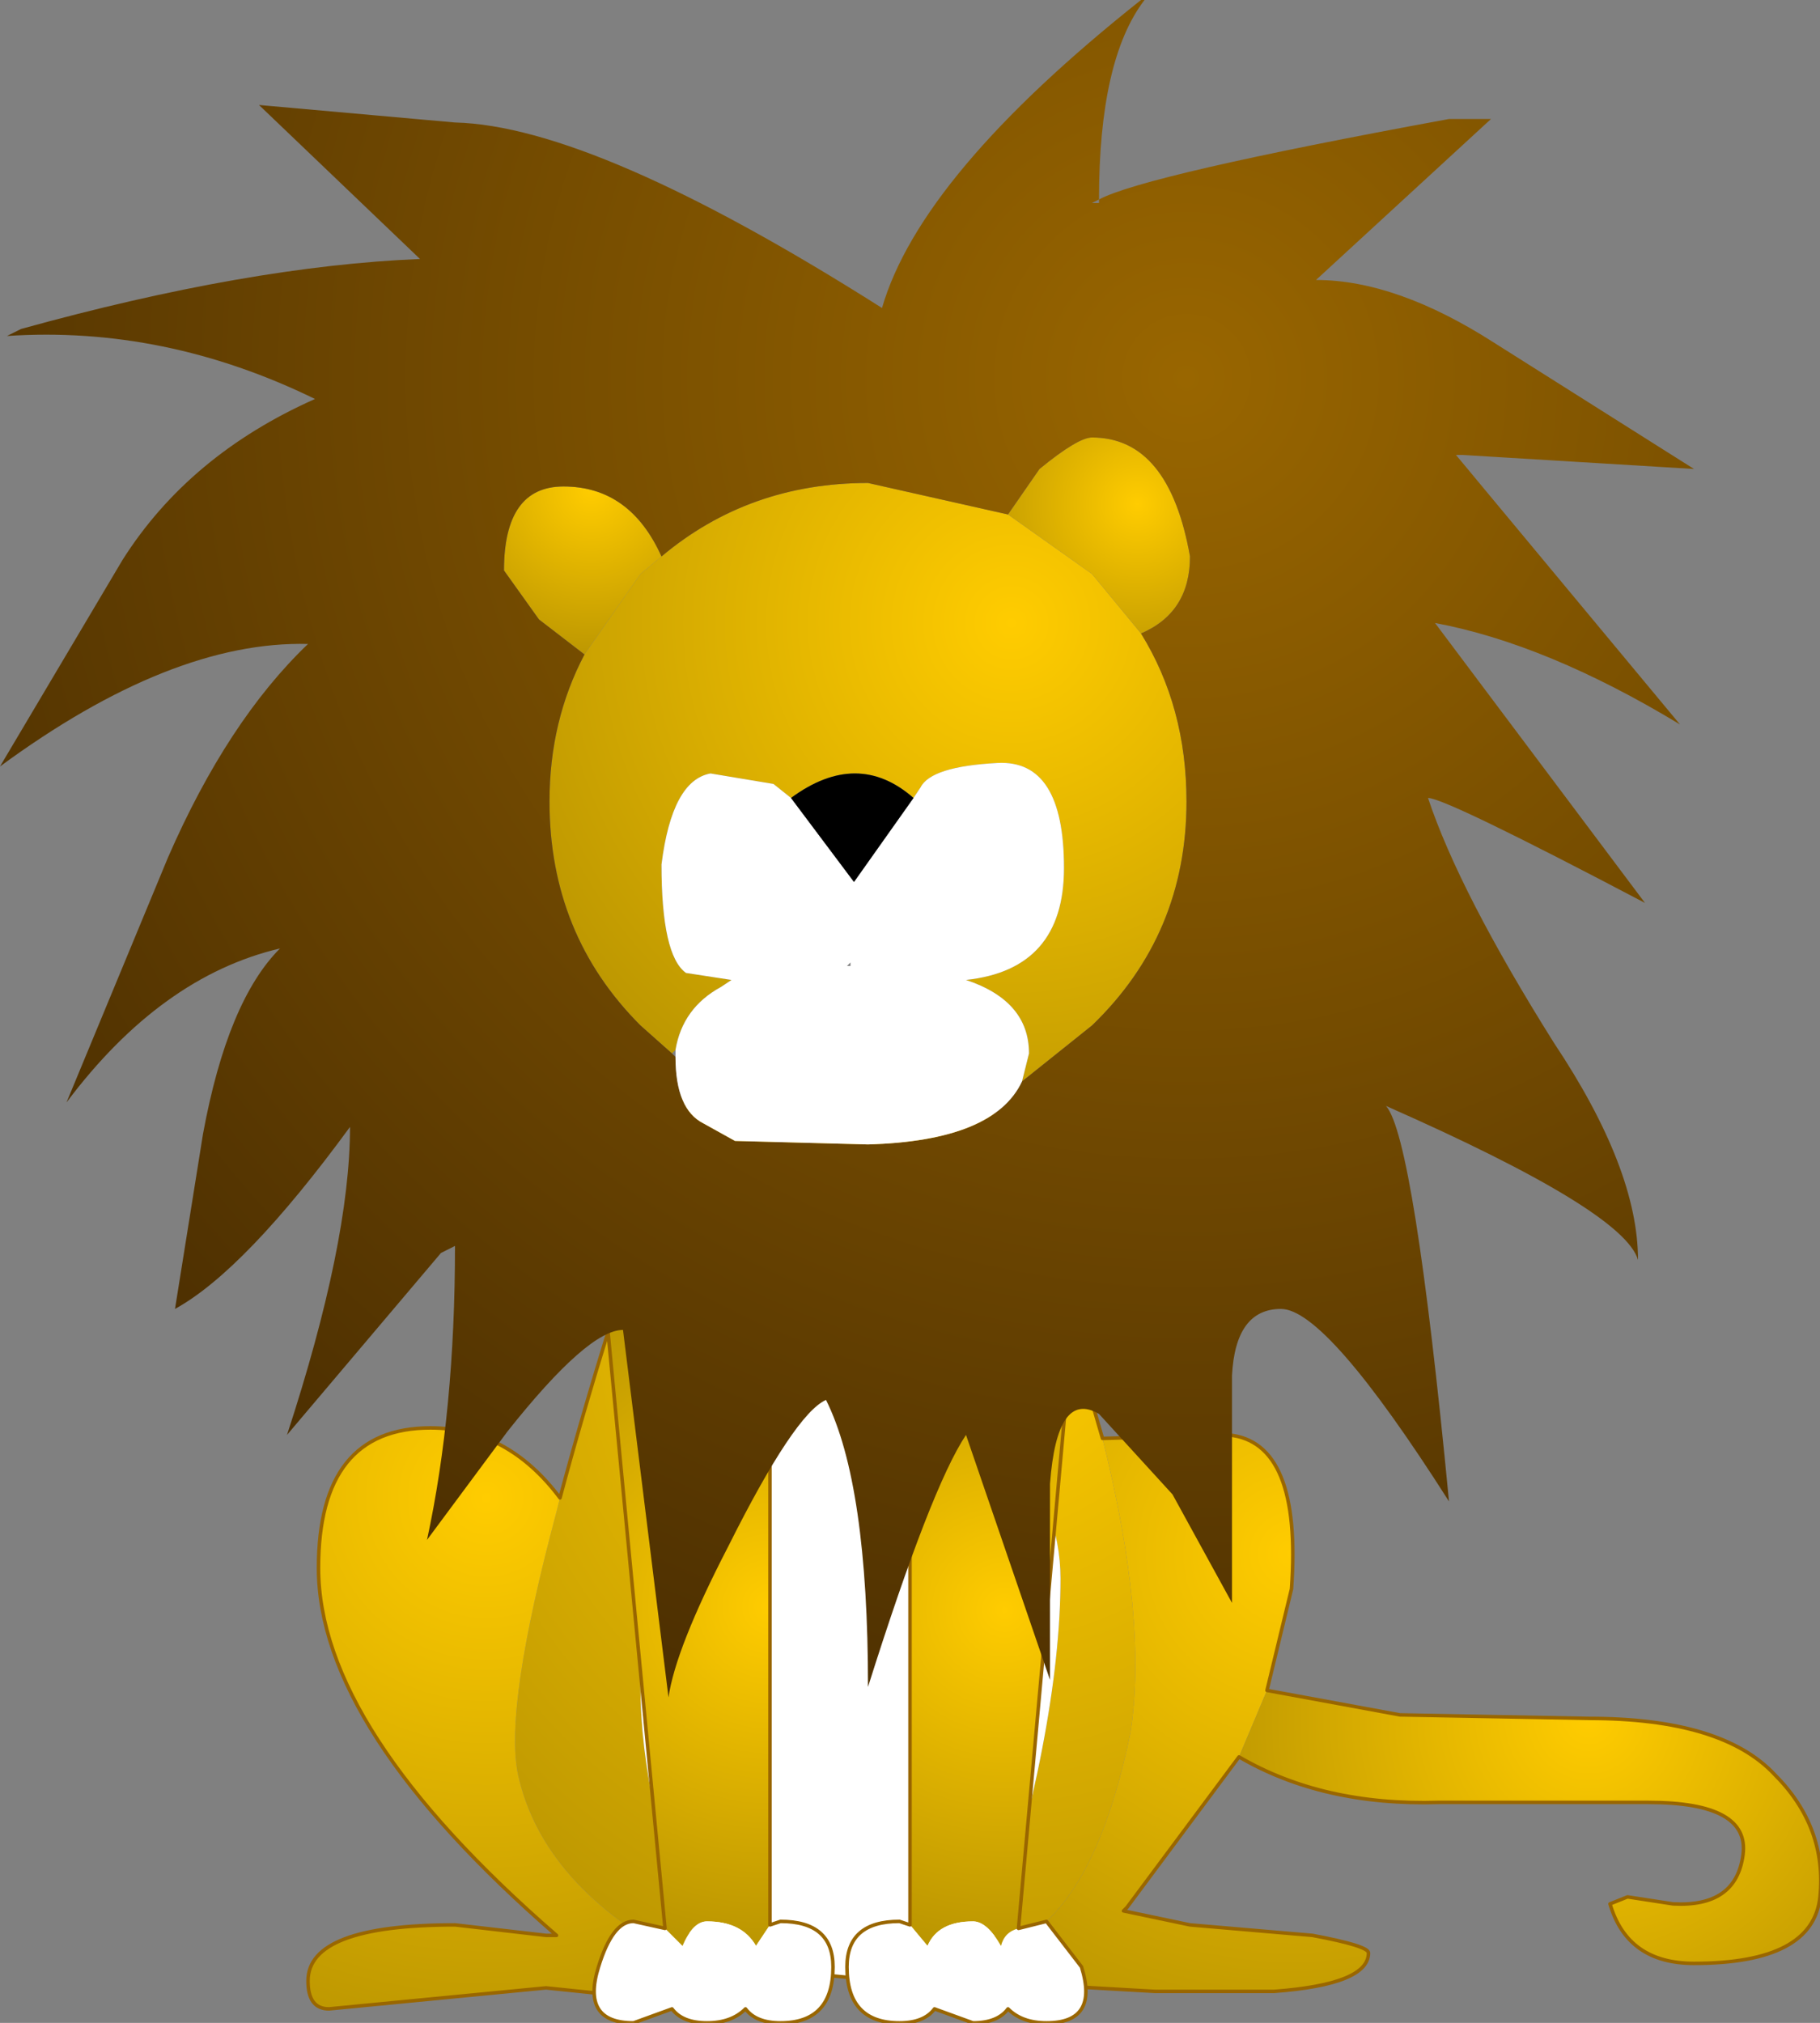
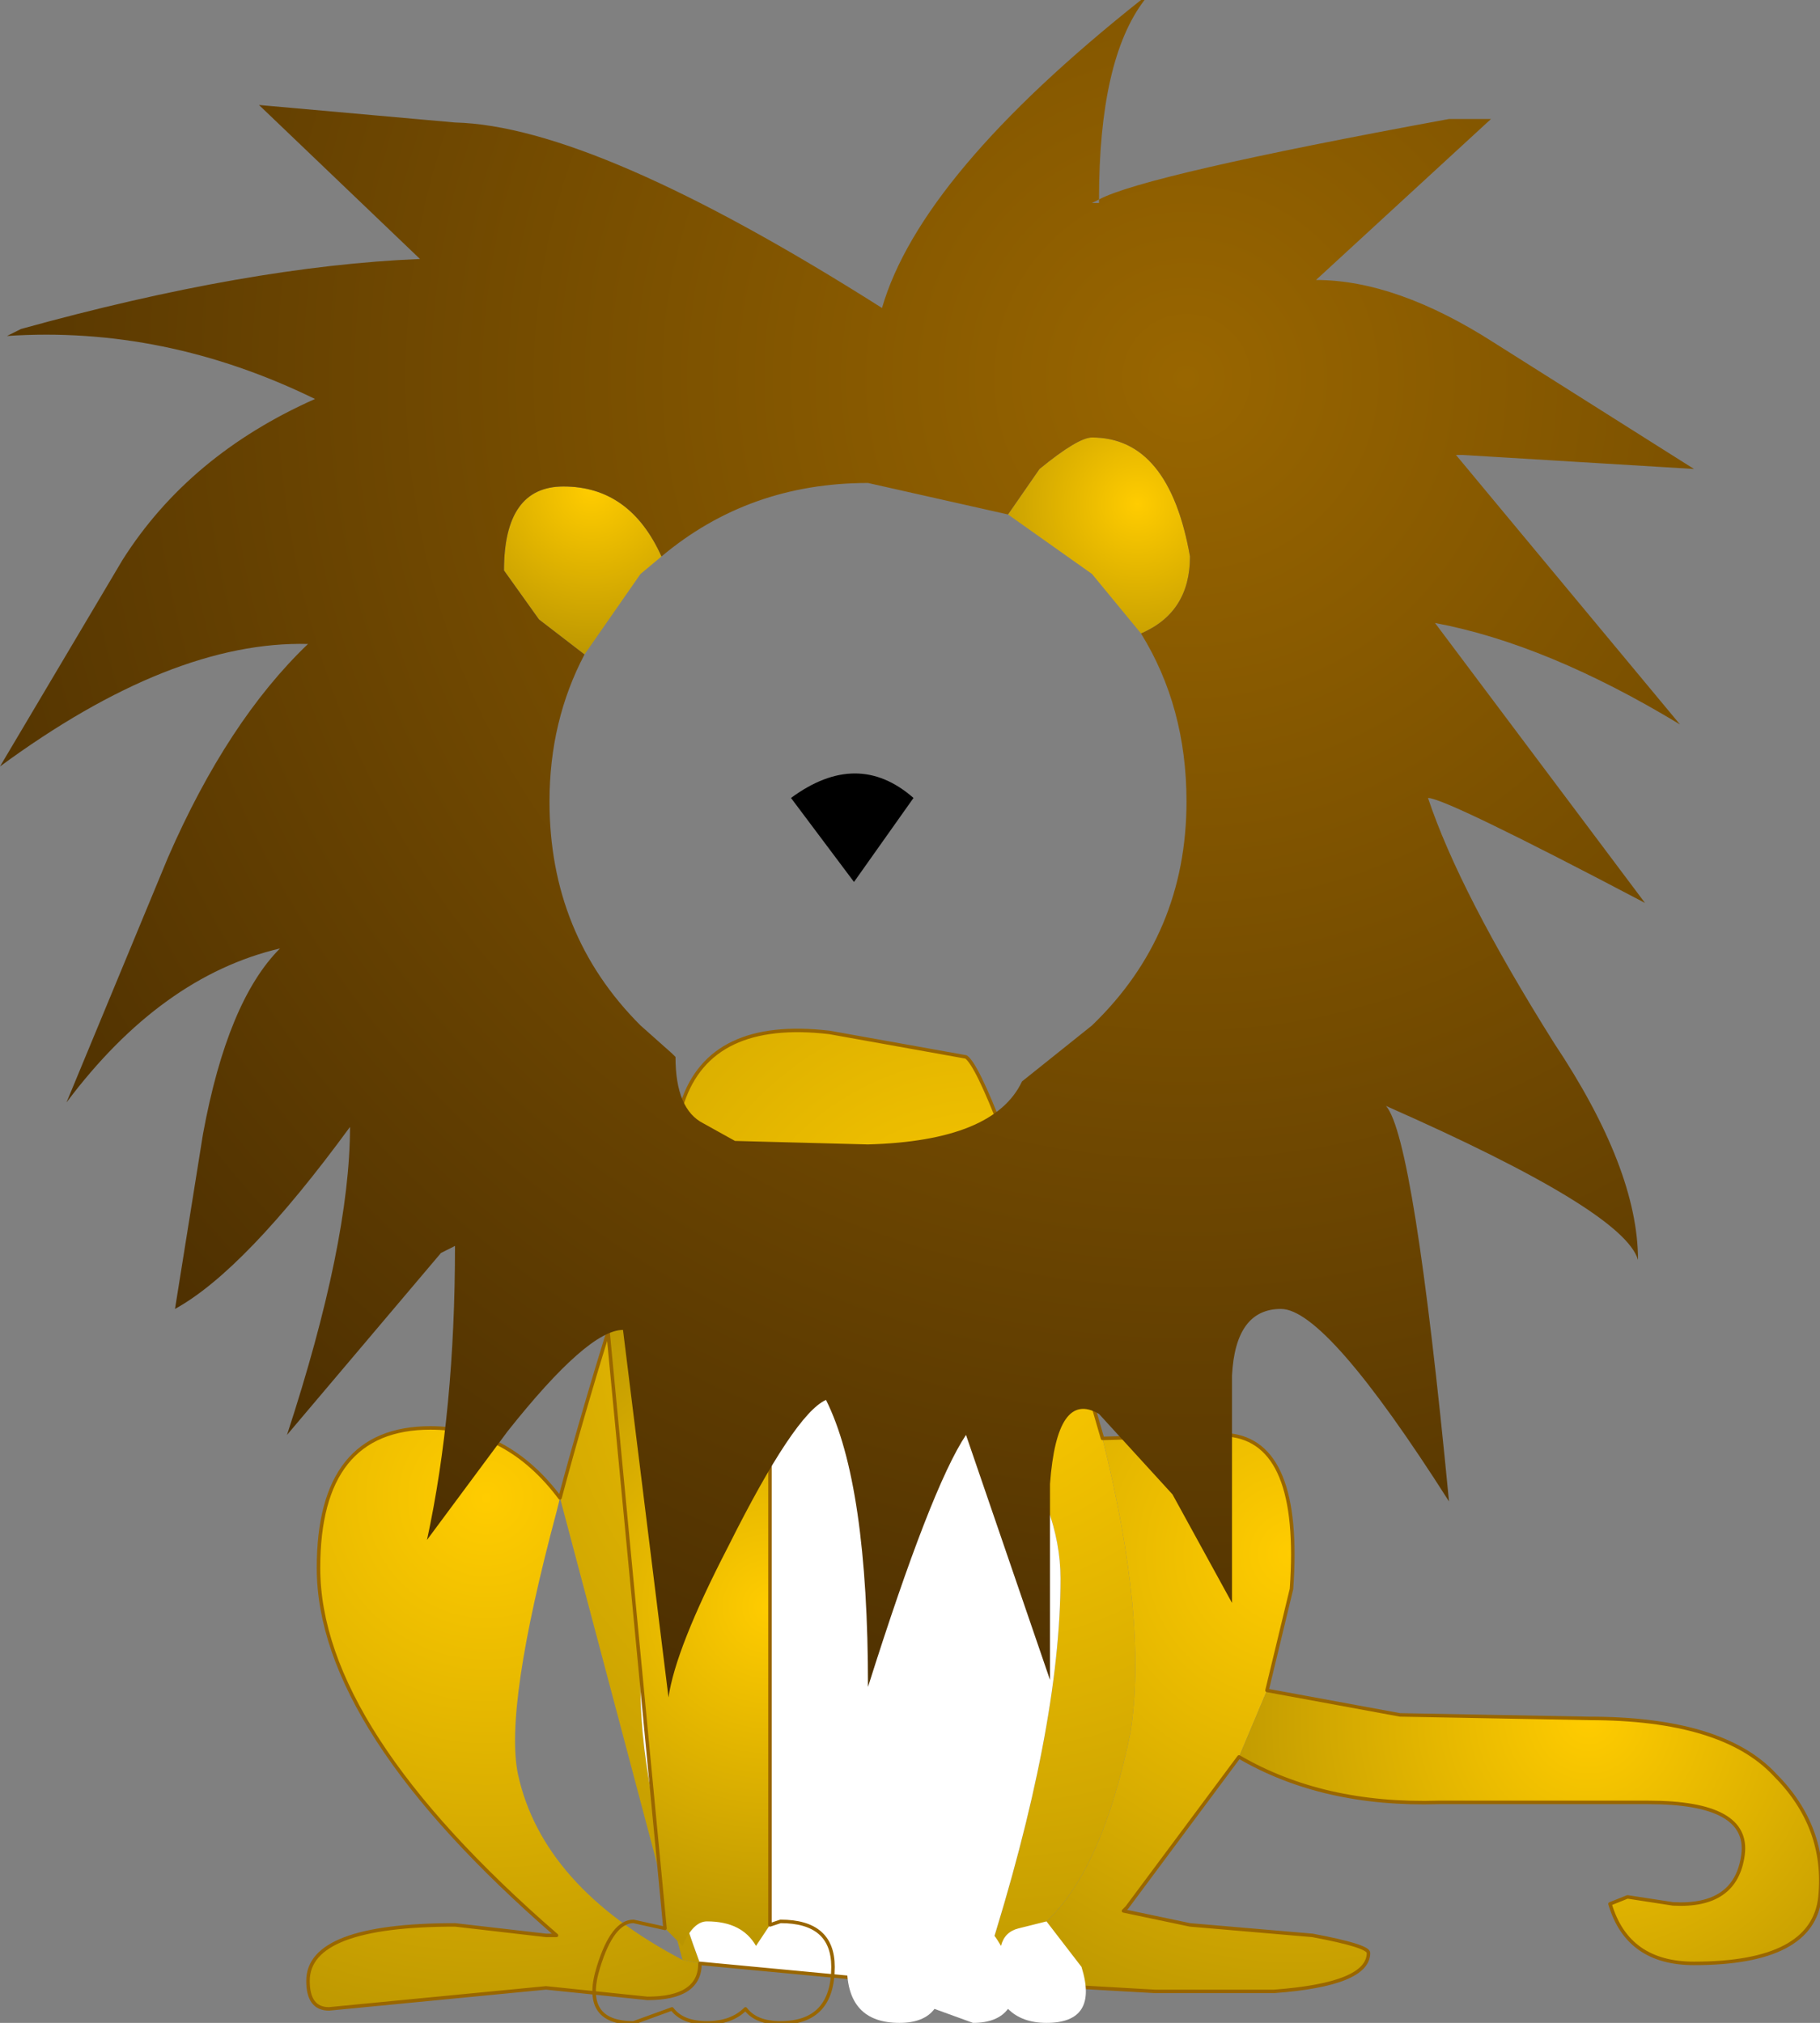
<svg xmlns="http://www.w3.org/2000/svg" height="28.9px" width="26.0px">
  <rect width="100%" height="100%" fill="#808080" stroke="none" />
  <g transform="matrix(1.0, 0.0, 0.0, 1.0, 0.0, 0.0)">
-     <path d="M8.0 21.4 Q8.6 19.15 9.75 15.75 10.15 14.55 11.85 14.75 L13.8 15.1 Q14.1 15.3 15.3 19.0 L15.75 20.55 Q16.4 23.15 16.15 24.75 15.75 26.7 14.95 27.45 L14.1 28.0 Q15.15 24.7 15.15 22.55 15.15 21.55 14.4 20.5 13.55 19.35 12.45 19.35 9.15 19.35 9.15 24.1 9.15 25.75 10.0 28.05 L9.75 28.0 Q7.75 26.95 7.4 25.35 7.2 24.4 7.95 21.6 L8.0 21.4" fill="url(#gradient0)" fill-rule="evenodd" stroke="none" />
+     <path d="M8.0 21.4 Q8.6 19.15 9.75 15.75 10.15 14.55 11.85 14.75 L13.8 15.1 Q14.1 15.3 15.3 19.0 L15.75 20.55 Q16.4 23.15 16.15 24.75 15.75 26.7 14.95 27.45 L14.1 28.0 Q15.15 24.7 15.15 22.55 15.15 21.55 14.4 20.5 13.55 19.35 12.45 19.35 9.15 19.35 9.15 24.1 9.15 25.75 10.0 28.05 L9.75 28.0 L8.0 21.4" fill="url(#gradient0)" fill-rule="evenodd" stroke="none" />
    <path d="M15.75 20.55 L17.55 20.5 Q18.6 20.6 18.45 22.7 L18.1 24.15 17.7 25.1 16.1 27.25 16.05 27.3 17.0 27.5 18.75 27.65 Q19.55 27.8 19.55 27.9 19.55 28.35 18.2 28.45 L16.55 28.45 16.5 28.45 14.75 28.35 14.25 28.45 14.05 28.05 14.1 28.0 14.95 27.45 Q15.75 26.7 16.15 24.75 16.4 23.15 15.75 20.55" fill="url(#gradient1)" fill-rule="evenodd" stroke="none" />
    <path d="M10.0 28.05 Q10.0 28.55 9.25 28.55 L7.8 28.4 4.7 28.7 Q4.4 28.7 4.4 28.3 4.4 27.5 6.5 27.5 L7.8 27.65 7.95 27.65 Q4.55 24.7 4.55 22.4 4.55 20.4 6.15 20.4 7.25 20.4 8.0 21.4 L7.95 21.6 Q7.2 24.4 7.4 25.35 7.75 26.95 9.75 28.0 L10.0 28.05" fill="url(#gradient2)" fill-rule="evenodd" stroke="none" />
    <path d="M18.1 24.15 L20.0 24.5 22.7 24.55 Q24.6 24.55 25.35 25.35 26.1 26.1 26.0 27.1 25.9 28.05 24.2 28.05 23.25 28.05 23.0 27.2 L23.25 27.1 23.9 27.2 Q24.8 27.25 24.9 26.5 25.0 25.75 23.55 25.75 L20.55 25.75 Q18.9 25.8 17.7 25.1 L18.1 24.15" fill="url(#gradient3)" fill-rule="evenodd" stroke="none" />
    <path d="M14.05 28.05 L12.65 28.3 10.0 28.05 Q9.15 25.75 9.15 24.1 9.15 19.35 12.45 19.35 13.55 19.35 14.4 20.5 15.15 21.55 15.15 22.55 15.15 24.7 14.1 28.0 L14.05 28.05" fill="#ffffff" fill-rule="evenodd" stroke="none" />
    <path d="M8.0 21.4 Q8.6 19.15 9.75 15.75 10.15 14.55 11.85 14.75 L13.8 15.1 Q14.1 15.3 15.3 19.0 L15.75 20.55 17.55 20.5 Q18.6 20.6 18.45 22.7 L18.1 24.15 20.0 24.5 22.7 24.55 Q24.6 24.55 25.35 25.35 26.1 26.1 26.0 27.1 25.9 28.05 24.2 28.05 23.25 28.05 23.0 27.2 L23.25 27.1 23.9 27.2 Q24.8 27.25 24.9 26.5 25.0 25.75 23.55 25.75 L20.55 25.75 Q18.9 25.8 17.7 25.1 L16.1 27.25 16.05 27.3 17.0 27.5 18.75 27.65 Q19.55 27.8 19.55 27.9 19.55 28.35 18.2 28.45 L16.55 28.45 16.5 28.45 14.75 28.35 14.25 28.45 14.05 28.05 12.65 28.3 10.0 28.05 Q10.0 28.55 9.25 28.55 L7.8 28.4 4.7 28.7 Q4.4 28.7 4.4 28.3 4.4 27.5 6.5 27.5 L7.8 27.65 7.95 27.65 Q4.55 24.7 4.55 22.4 4.55 20.4 6.15 20.4 7.25 20.4 8.0 21.4 Z" fill="none" stroke="#996600" stroke-linecap="round" stroke-linejoin="round" stroke-width="0.05" />
    <path d="M9.5 27.55 L8.65 18.65 11.0 18.45 11.0 27.5 10.8 27.8 Q10.6 27.45 10.1 27.45 9.9 27.45 9.75 27.8 L9.5 27.55" fill="url(#gradient4)" fill-rule="evenodd" stroke="none" />
-     <path d="M11.0 27.5 L11.15 27.45 Q11.9 27.45 11.9 28.1 11.9 28.9 11.15 28.9 10.8 28.9 10.65 28.7 10.45 28.9 10.1 28.9 9.75 28.9 9.6 28.7 L9.05 28.9 Q8.3 28.9 8.55 28.1 8.75 27.45 9.05 27.45 L9.5 27.55 9.75 27.8 Q9.9 27.45 10.1 27.45 10.6 27.45 10.8 27.8 L11.0 27.5" fill="#ffffff" fill-rule="evenodd" stroke="none" />
    <path d="M9.5 27.55 L8.65 18.65 11.0 18.45 11.0 27.5 11.15 27.45 Q11.9 27.45 11.9 28.1 11.9 28.9 11.15 28.9 10.8 28.9 10.65 28.7 10.45 28.9 10.1 28.9 9.75 28.9 9.6 28.7 L9.05 28.9 Q8.3 28.9 8.55 28.1 8.75 27.45 9.05 27.45 L9.5 27.55 Z" fill="none" stroke="#996600" stroke-linecap="round" stroke-linejoin="round" stroke-width="0.05" />
-     <path d="M13.0 27.5 L13.0 18.45 15.35 18.65 14.55 27.55 Q14.35 27.6 14.3 27.8 14.1 27.45 13.9 27.45 13.4 27.45 13.25 27.8 L13.0 27.5" fill="url(#gradient5)" fill-rule="evenodd" stroke="none" />
    <path d="M13.0 27.5 L13.25 27.8 Q13.4 27.45 13.9 27.45 14.1 27.45 14.3 27.8 14.35 27.6 14.55 27.55 L14.95 27.45 15.45 28.1 Q15.7 28.9 14.95 28.9 14.6 28.9 14.4 28.7 14.25 28.9 13.9 28.9 L13.35 28.7 Q13.2 28.9 12.85 28.9 12.1 28.9 12.1 28.1 12.1 27.45 12.85 27.45 L13.0 27.5" fill="#ffffff" fill-rule="evenodd" stroke="none" />
-     <path d="M14.55 27.55 L15.35 18.65 13.0 18.45 13.0 27.5 12.85 27.45 Q12.1 27.45 12.1 28.1 12.1 28.9 12.85 28.9 13.2 28.9 13.35 28.7 L13.9 28.9 Q14.25 28.9 14.4 28.7 14.6 28.9 14.95 28.9 15.7 28.9 15.45 28.1 L14.95 27.45 14.55 27.55 Z" fill="none" stroke="#996600" stroke-linecap="round" stroke-linejoin="round" stroke-width="0.05" />
-     <path d="M16.3 9.05 Q16.95 10.1 16.95 11.45 16.95 13.35 15.6 14.65 L14.6 15.45 14.7 15.05 Q14.7 14.3 13.8 14.0 15.2 13.85 15.2 12.4 15.2 10.85 14.25 10.9 13.3 10.95 13.15 11.25 L13.05 11.4 Q12.25 10.7 11.3 11.4 L11.05 11.2 10.15 11.05 Q9.6 11.15 9.45 12.35 9.45 13.65 9.8 13.9 L10.45 14.0 10.3 14.1 Q9.75 14.4 9.65 15.0 L9.6 15.05 9.15 14.65 Q7.85 13.35 7.85 11.45 7.85 10.3 8.35 9.35 L9.15 8.2 9.45 7.95 Q10.7 6.9 12.4 6.9 L14.4 7.35 15.6 8.2 16.3 9.05" fill="url(#gradient6)" fill-rule="evenodd" stroke="none" />
    <path d="M14.4 7.35 L14.85 6.7 Q15.4 6.25 15.6 6.25 16.7 6.25 17.0 7.95 17.0 8.75 16.3 9.05 L15.6 8.2 14.4 7.35" fill="url(#gradient7)" fill-rule="evenodd" stroke="none" />
    <path d="M8.35 9.35 L7.7 8.85 7.2 8.15 Q7.2 6.95 8.05 6.95 9.0 6.95 9.45 7.95 L9.15 8.2 8.35 9.35" fill="url(#gradient8)" fill-rule="evenodd" stroke="none" />
    <path d="M16.3 0.0 L16.35 0.0 Q15.7 0.85 15.7 2.85 L15.6 2.9 15.7 2.9 15.7 2.85 Q16.35 2.5 20.7 1.7 L21.3 1.7 18.8 4.0 Q19.95 4.0 21.35 4.9 L24.2 6.7 20.9 6.5 20.8 6.5 24.0 10.35 Q22.1 9.2 20.5 8.9 L23.5 12.9 Q20.65 11.4 20.4 11.4 20.85 12.75 22.2 14.9 23.4 16.7 23.4 18.0 23.2 17.3 19.8 15.8 20.2 16.25 20.7 21.45 18.95 18.7 18.3 18.7 17.65 18.7 17.6 19.65 L17.6 22.9 16.75 21.35 15.7 20.2 Q15.1 19.85 15.0 21.2 L15.0 24.0 13.8 20.5 Q13.3 21.25 12.4 24.1 12.4 21.2 11.8 20.0 11.35 20.2 10.4 22.1 9.65 23.55 9.55 24.25 L8.9 19.0 Q8.4 19.0 7.25 20.45 L6.1 22.0 Q6.5 20.15 6.5 17.8 L6.3 17.9 4.1 20.5 Q5.0 17.75 5.0 16.1 3.5 18.15 2.5 18.7 L2.9 16.2 Q3.25 14.3 4.0 13.55 2.3 13.95 0.95 15.75 L2.4 12.25 Q3.25 10.3 4.4 9.2 2.45 9.15 0.0 10.95 L1.75 8.0 Q2.7 6.5 4.5 5.7 2.35 4.65 0.1 4.8 L0.3 4.7 Q3.55 3.8 6.0 3.7 L3.7 1.5 6.5 1.75 Q8.5 1.8 12.6 4.4 13.15 2.5 16.3 0.0 M16.3 9.05 Q17.0 8.75 17.0 7.95 16.7 6.25 15.6 6.25 15.4 6.25 14.85 6.7 L14.4 7.35 12.4 6.9 Q10.7 6.9 9.45 7.95 9.0 6.95 8.05 6.95 7.2 6.95 7.2 8.15 L7.7 8.85 8.35 9.35 Q7.85 10.3 7.85 11.45 7.85 13.35 9.15 14.65 L9.6 15.05 9.65 15.1 Q9.65 15.85 10.05 16.05 L10.5 16.3 12.4 16.35 Q14.2 16.3 14.6 15.45 L15.6 14.65 Q16.95 13.35 16.95 11.45 16.95 10.1 16.3 9.05" fill="url(#gradient9)" fill-rule="evenodd" stroke="none" />
-     <path d="M14.6 15.45 Q14.2 16.3 12.4 16.35 L10.5 16.3 10.05 16.05 Q9.65 15.85 9.65 15.1 L9.65 15.0 Q9.75 14.4 10.3 14.1 L10.45 14.0 9.8 13.9 Q9.45 13.65 9.45 12.35 9.6 11.15 10.15 11.05 L11.05 11.2 11.3 11.4 12.2 12.6 13.05 11.4 13.15 11.25 Q13.3 10.95 14.25 10.9 15.2 10.85 15.2 12.4 15.2 13.85 13.8 14.0 14.7 14.3 14.7 15.05 L14.6 15.45 M12.15 13.75 L12.1 13.8 12.15 13.8 12.15 13.75" fill="#ffffff" fill-rule="evenodd" stroke="none" />
    <path d="M13.05 11.4 L12.2 12.6 11.3 11.4 Q12.25 10.7 13.05 11.4" fill="#000000" fill-rule="evenodd" stroke="none" />
  </g>
  <defs>
    <radialGradient cx="0" cy="0" gradientTransform="matrix(0.013, 0.0, 0.0, 0.013, 14.05, 18.9)" gradientUnits="userSpaceOnUse" id="gradient0" r="819.2" spreadMethod="pad">
      <stop offset="0.0" stop-color="#ffcc00" />
      <stop offset="1.0" stop-color="#ba9501" />
    </radialGradient>
    <radialGradient cx="0" cy="0" gradientTransform="matrix(0.009, 0.0, 0.0, 0.009, 18.45, 22.2)" gradientUnits="userSpaceOnUse" id="gradient1" r="819.2" spreadMethod="pad">
      <stop offset="0.0" stop-color="#ffcc00" />
      <stop offset="1.0" stop-color="#ba9501" />
    </radialGradient>
    <radialGradient cx="0" cy="0" gradientTransform="matrix(0.01, 0.0, 0.0, 0.01, 6.95, 21.4)" gradientUnits="userSpaceOnUse" id="gradient2" r="819.2" spreadMethod="pad">
      <stop offset="0.0" stop-color="#ffcc00" />
      <stop offset="1.0" stop-color="#ba9501" />
    </radialGradient>
    <radialGradient cx="0" cy="0" gradientTransform="matrix(0.007, 0.0, 0.0, 0.007, 22.7, 24.55)" gradientUnits="userSpaceOnUse" id="gradient3" r="819.2" spreadMethod="pad">
      <stop offset="0.0" stop-color="#ffcc00" />
      <stop offset="1.0" stop-color="#ba9501" />
    </radialGradient>
    <radialGradient cx="0" cy="0" gradientTransform="matrix(0.006, 0.0, 0.0, 0.006, 11.0, 22.95)" gradientUnits="userSpaceOnUse" id="gradient4" r="819.2" spreadMethod="pad">
      <stop offset="0.0" stop-color="#ffcc00" />
      <stop offset="1.0" stop-color="#ba9501" />
    </radialGradient>
    <radialGradient cx="0" cy="0" gradientTransform="matrix(0.006, 0.0, 0.0, 0.006, 14.35, 23.0)" gradientUnits="userSpaceOnUse" id="gradient5" r="819.2" spreadMethod="pad">
      <stop offset="0.0" stop-color="#ffcc00" />
      <stop offset="1.0" stop-color="#ba9501" />
    </radialGradient>
    <radialGradient cx="0" cy="0" gradientTransform="matrix(0.01, 0.0, 0.0, 0.01, 14.45, 8.9)" gradientUnits="userSpaceOnUse" id="gradient6" r="819.2" spreadMethod="pad">
      <stop offset="0.0" stop-color="#ffcc00" />
      <stop offset="1.0" stop-color="#ba9501" />
    </radialGradient>
    <radialGradient cx="0" cy="0" gradientTransform="matrix(0.003, 0.0, 0.0, 0.003, 16.25, 7.2)" gradientUnits="userSpaceOnUse" id="gradient7" r="819.2" spreadMethod="pad">
      <stop offset="0.0" stop-color="#ffcc00" />
      <stop offset="1.0" stop-color="#ba9501" />
    </radialGradient>
    <radialGradient cx="0" cy="0" gradientTransform="matrix(0.003, 0.0, 0.0, 0.003, 8.45, 7.0)" gradientUnits="userSpaceOnUse" id="gradient8" r="819.2" spreadMethod="pad">
      <stop offset="0.0" stop-color="#ffcc00" />
      <stop offset="1.0" stop-color="#ba9501" />
    </radialGradient>
    <radialGradient cx="0" cy="0" gradientTransform="matrix(0.025, 0.0, 0.0, 0.025, 16.95, 5.4)" gradientUnits="userSpaceOnUse" id="gradient9" r="819.2" spreadMethod="pad">
      <stop offset="0.0" stop-color="#996600" />
      <stop offset="1.0" stop-color="#4b2e01" />
    </radialGradient>
  </defs>
</svg>